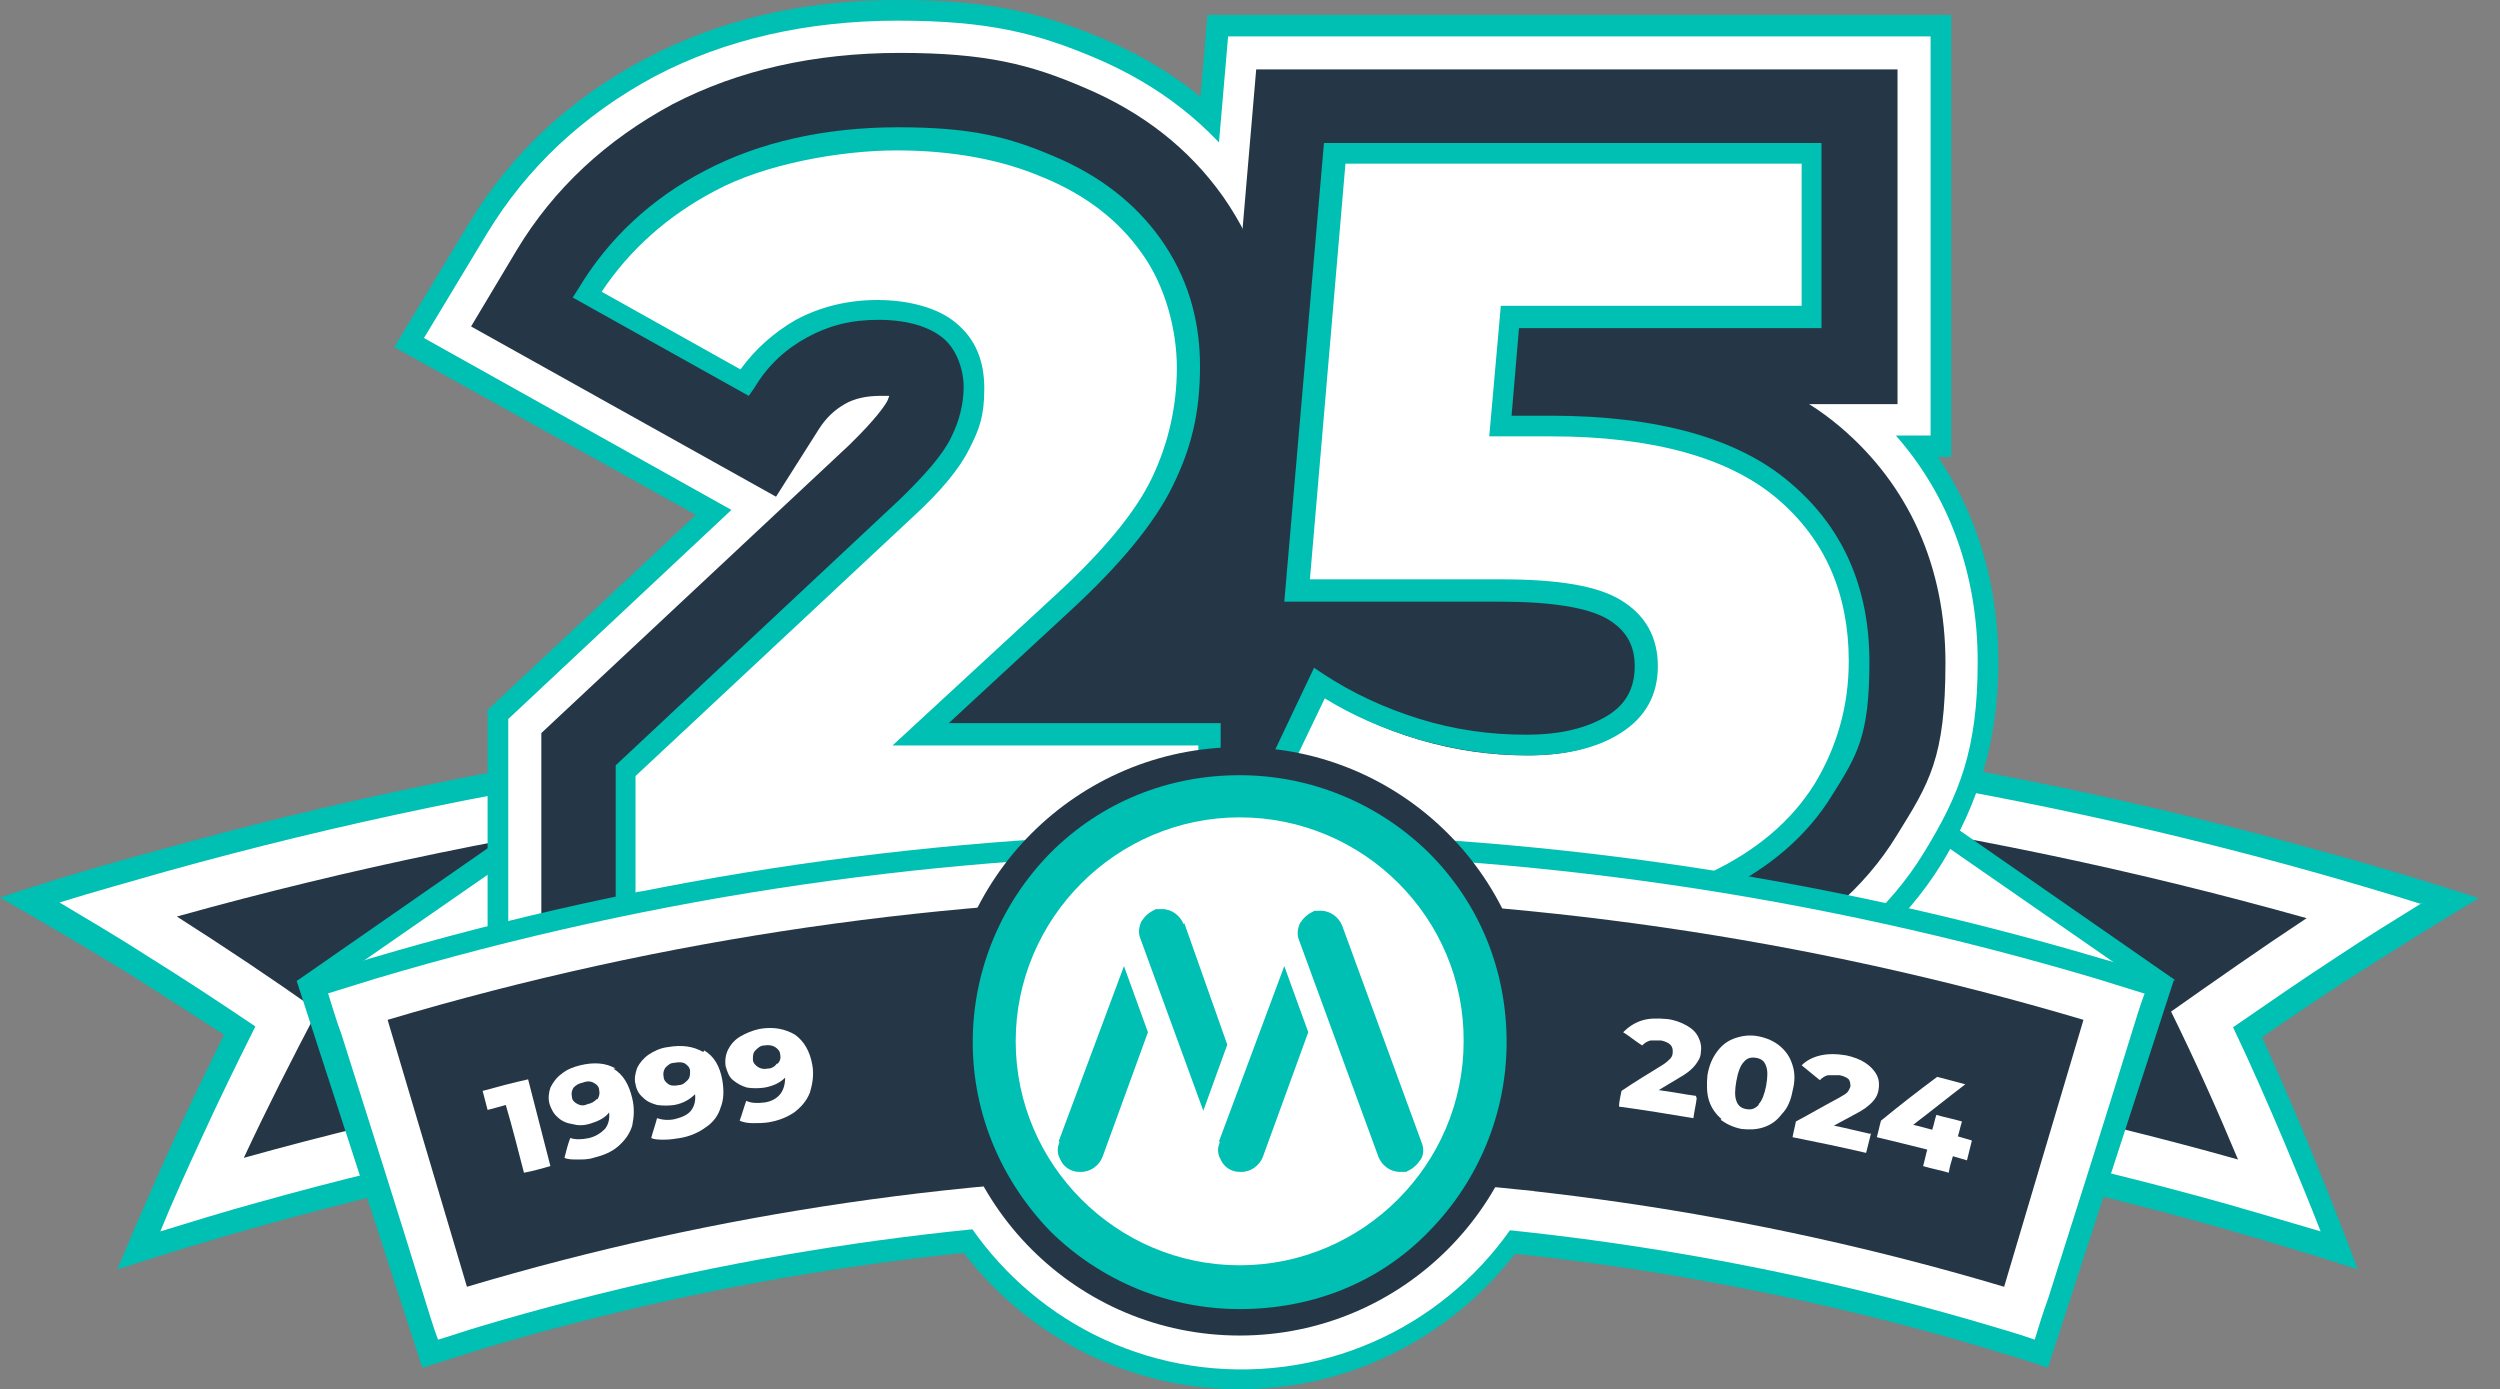
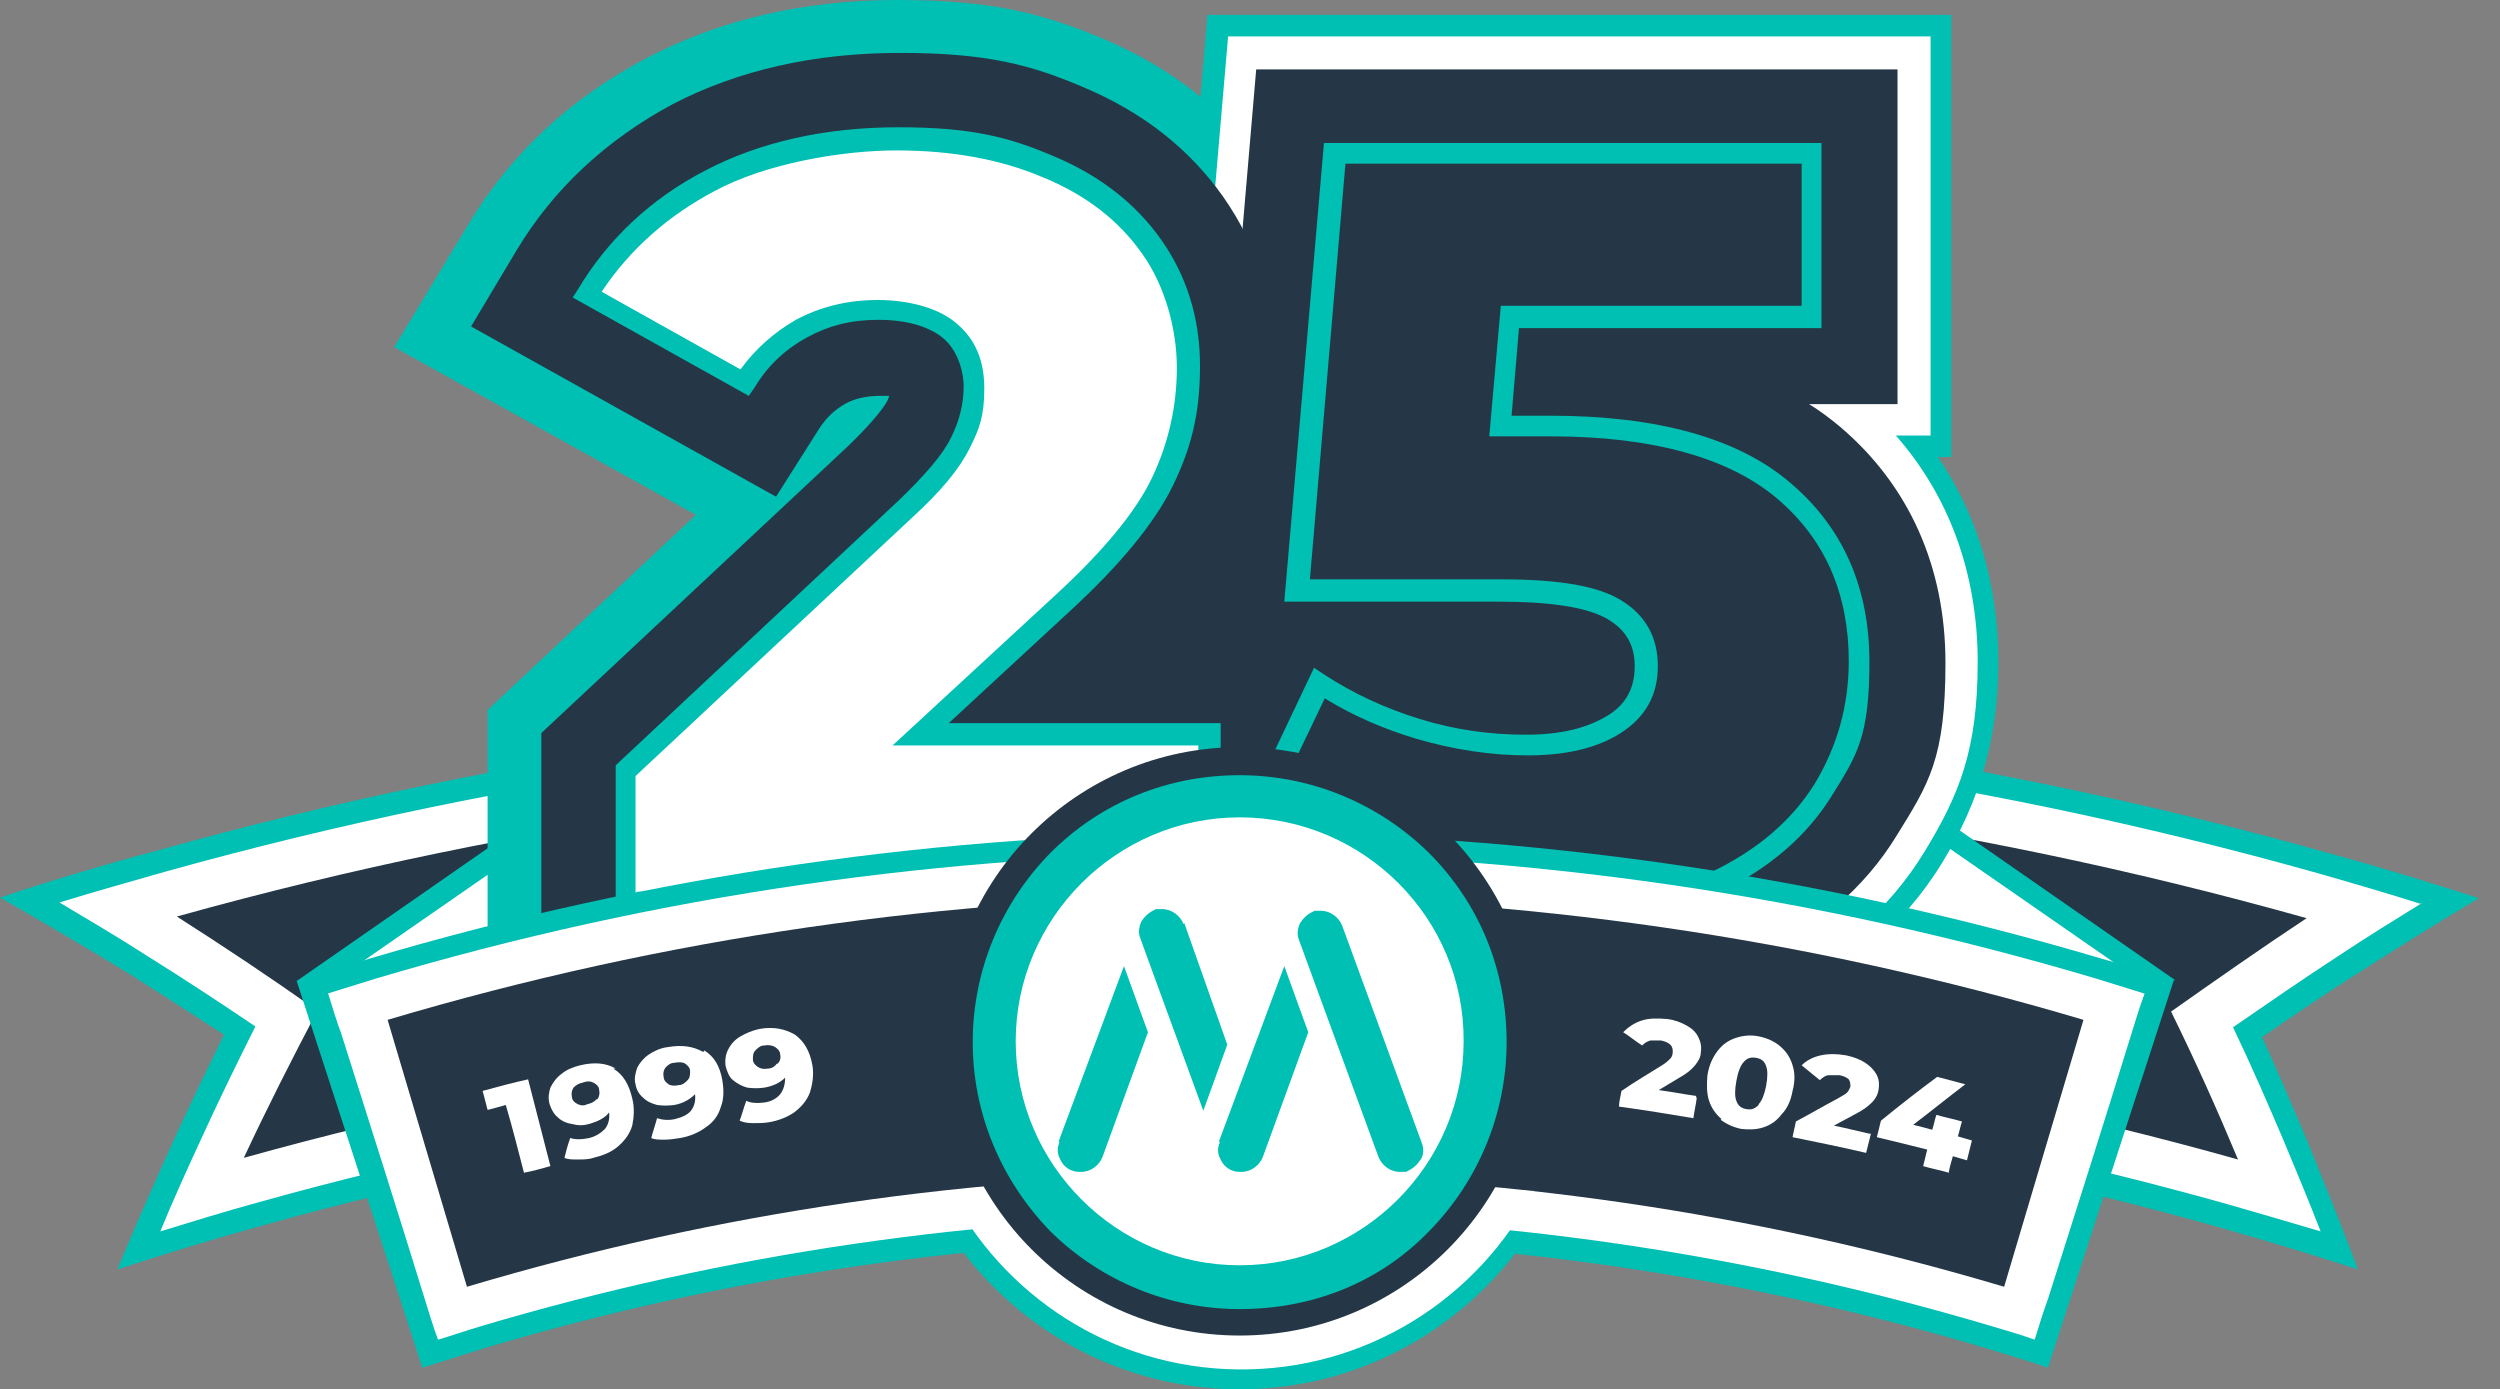
<svg xmlns="http://www.w3.org/2000/svg" id="Layer_1" viewBox="0 0 302.5 168.1">
  <rect x="0" y="0" width="302.5" height="168.1" fill="#808080" stroke="none" />
  <defs>
    <style>.cls-1{fill:none;}.cls-1,.cls-2,.cls-3,.cls-4,.cls-5{stroke-width:0px;}.cls-2{fill:#00bfb3;}.cls-3{fill:#253746;}.cls-4{fill:#000;}.cls-5{fill:#fff;}</style>
  </defs>
  <rect class="cls-4" x="104.9" y="53.8" width="89.3" height="40.2" />
  <circle class="cls-4" cx="145" cy="126" r="35.6" />
  <path class="cls-2" d="M150,168.1c-23.2,0-42.1-18.9-42.1-42.1s18.9-42.1,42.1-42.1,42.1,18.9,42.1,42.1-18.9,42.1-42.1,42.1ZM150,96.9c-16.1,0-29.1,13.1-29.1,29.1s13.1,29.1,29.1,29.1,29.1-13.1,29.1-29.1-13.1-29.1-29.1-29.1Z" />
-   <path class="cls-3" d="M21.8,146.8c3.4-7.7,7-15.4,10.9-23.1-7.1-4.9-14.5-9.6-22-14.1,90.9-27.4,187.9-27.4,278.7.2-7.3,4.6-14.3,9.3-21.2,14.1,3.6,7.6,6.9,15.3,10,23-83.6-25.3-172.8-25.4-256.4-.1h0Z" />
  <path class="cls-2" d="M279.1,111.1c-5.6,3.7-11,7.5-16.4,11.3,2.9,5.9,5.6,11.9,8.1,17.9-78.9-22.2-162.4-22.2-241.3-.2,2.8-6,5.8-11.9,8.9-17.8-5.5-3.9-11.2-7.7-17-11.4,84.3-23.5,173.4-23.5,257.7.2M300,108.7c-6.2-2-12.4-3.9-18.7-5.6-85.7-24.1-176.5-24.2-262.2-.2-6.4,1.7-12.8,3.6-19.1,5.7,5.4,3.1,10.7,6.2,15.9,9.4,3.8,2.4,7.5,4.8,11.2,7.2-1.9,3.9-3.8,7.8-5.6,11.7-2.5,5.5-5,11.1-7.3,16.7,5.8-1.9,11.7-3.7,17.5-5.3,77.4-21.6,159.4-21.6,236.8.2,5.6,1.6,11.3,3.3,16.8,5.1-2-5.4-4.2-10.8-6.4-16.2-1.7-4-3.4-8-5.2-11.9,3.6-2.5,7.2-4.9,10.9-7.3,5-3.2,10.1-6.4,15.3-9.5q3.47-2.07,0,0h.1Z" />
  <path class="cls-3" d="M24.4,144.5c3.2-7.1,6.6-14.2,10.3-21.3-6.6-4.6-13.4-9-20.3-13.2,88.7-26.1,183-26,271.7.2-6.7,4.3-13.2,8.7-19.6,13.2,3.3,7.1,6.5,14.2,9.4,21.3-82-24.3-169.4-24.3-251.4-.1h0l-.1-.1Z" />
  <path class="cls-5" d="M279.1,111.1c-5.6,3.7-11,7.5-16.4,11.3,2.9,5.9,5.6,11.9,8.1,17.9-78.9-22.2-162.4-22.2-241.3-.2,2.8-6,5.8-11.9,8.9-17.8-5.5-3.9-11.2-7.7-17-11.4,84.3-23.5,173.4-23.5,257.7.2M293,109.4c-4.1-1.3-8.2-2.5-12.4-3.7-85.2-24-175.4-24-260.7-.2-4.2,1.2-8.5,2.4-12.7,3.7,3.5,2.1,7.1,4.2,10.5,6.4,4.5,2.8,8.9,5.7,13.2,8.6-2.3,4.6-4.5,9.1-6.6,13.7-1.7,3.7-3.4,7.4-4.9,11.1,3.9-1.2,7.8-2.4,11.8-3.5,77.9-21.8,160.4-21.7,238.3.2,3.8,1.1,7.6,2.2,11.3,3.3-1.4-3.6-2.9-7.2-4.4-10.8-2-4.7-4-9.3-6.2-13.9,4.2-2.9,8.4-5.8,12.7-8.6,3.3-2.2,6.7-4.3,10.1-6.4h0v.1Z" />
  <polygon class="cls-5" points="260.1 118 228.6 96.1 225.4 126.4 260.1 118" />
  <path class="cls-2" d="M223.9,128l3.6-34.2,35.7,24.8-39.3,9.5h0v-.1ZM229.6,98.4l-2.8,26.2,30.2-7.3-27.4-19h0v.1Z" />
  <polygon class="cls-5" points="38.6 118.2 62.6 101.5 65.1 124.6 38.6 118.2" />
  <path class="cls-2" d="M67,126.2l-31.1-7.5,28.2-19.6,2.9,27v.1ZM42.2,117.5l21.9,5.3-2-19.1s-19.9,13.8-19.9,13.8Z" />
  <path class="cls-5" d="M146.3,88.9v20.3h-70.5v-16l33.9-31.7c3.3-3.1,5.5-5.8,6.6-8s1.7-4.4,1.7-6.7-1-5.2-3-6.9c-2-1.6-4.9-2.5-8.7-2.5s-6.5.8-9.3,2.3-5.1,3.7-6.9,6.5l-19-10.6c3.5-5.9,8.5-10.5,14.9-13.8,6.4-3.4,13.9-5,22.6-5s13,1.1,18.3,3.4c5.3,2.2,9.4,5.5,12.4,9.6,3,4.2,4.5,9,4.5,14.6s-1.1,9.6-3.2,13.9c-2.1,4.4-6.2,9.3-12.2,14.8l-17.1,15.8h35Z" />
  <path class="cls-2" d="M163.1,126.1H59v-40.2l25.2-23.6-36.5-20.3,9-14.9c5.1-8.5,12.3-15.2,21.4-20,8.9-4.7,19.1-7.1,30.5-7.1s17.5,1.6,24.9,4.7c8.2,3.5,14.8,8.6,19.6,15.4,5,7.1,7.6,15.3,7.6,24.3s-1.6,14.6-4.9,21.3c-1,2.1-2.3,4.3-3.8,6.4h11.1v54h0Z" />
  <path class="cls-5" d="M215.9,60.4c6.1,5.2,9.1,12.1,9.1,20.7s-1.4,10.8-4.3,15.5c-2.9,4.7-7.3,8.5-13.2,11.3s-13.2,4.2-21.9,4.2-12.7-.8-19-2.3c-6.3-1.6-11.6-3.8-16.1-6.6l9.2-19.3c3.6,2.4,7.6,4.3,12,5.6,4.4,1.3,8.7,1.9,13.1,1.9s7.9-.8,10.5-2.5,3.9-4,3.9-7.1-1.3-5.3-3.9-6.9c-2.6-1.6-7.2-2.3-13.7-2.3h-24.6l4.5-52.9h57.7v19.8h-36.5l-1.2,13.2h6.1c12.7,0,22.1,2.6,28.1,7.8h0l.2-.1Z" />
  <path class="cls-2" d="M185.5,127.9c-7.7,0-15.5-1-23-2.8-8-2-15.1-4.9-21.1-8.7l-12.6-8,10-20.9L146.1,1.8h90v53.5h-1.6c4.8,7.1,7.3,15.5,7.3,24.8s-2.3,16.9-6.8,24.3c-4.6,7.5-11.5,13.4-20.3,17.7-8.2,3.9-18,5.8-29.1,5.8h-.1Z" />
  <path class="cls-5" d="M146.3,88.9v20.3h-70.5v-16l33.9-31.7c3.3-3.1,5.5-5.8,6.6-8s1.7-4.4,1.7-6.7-1-5.2-3-6.9c-2-1.6-4.9-2.5-8.7-2.5s-6.5.8-9.3,2.3-5.1,3.7-6.9,6.5l-19-10.6c3.5-5.9,8.5-10.5,14.9-13.8,6.4-3.4,13.9-5,22.6-5s13,1.1,18.3,3.4c5.3,2.2,9.4,5.5,12.4,9.6,3,4.2,4.5,9,4.5,14.6s-1.1,9.6-3.2,13.9c-2.1,4.4-6.2,9.3-12.2,14.8l-17.1,15.8h35Z" />
-   <path class="cls-5" d="M160.5,123.5H61.5v-36.5l27-25.3-37.2-20.8,7.6-12.6c4.9-8.1,11.8-14.5,20.4-19.1,8.4-4.4,18.3-6.7,29.3-6.7s16.8,1.5,23.9,4.5c7.8,3.3,14,8.2,18.5,14.5,4.7,6.6,7.1,14.3,7.1,22.8s-1.5,13.8-4.6,20.1c-1.6,3.3-3.8,6.7-6.8,10.2h13.8v48.8h0v.1ZM103.7,46.7h0Z" />
  <path class="cls-5" d="M215.9,60.4c6.1,5.2,9.1,12.1,9.1,20.7s-1.4,10.8-4.3,15.5c-2.9,4.7-7.3,8.5-13.2,11.3s-13.2,4.2-21.9,4.2-12.7-.8-19-2.3c-6.3-1.6-11.6-3.8-16.1-6.6l9.2-19.3c3.6,2.4,7.6,4.3,12,5.6,4.4,1.3,8.7,1.9,13.1,1.9s7.9-.8,10.5-2.5,3.9-4,3.9-7.1-1.3-5.3-3.9-6.9c-2.6-1.6-7.2-2.3-13.7-2.3h-24.6l4.5-52.9h57.7v19.8h-36.5l-1.2,13.2h6.1c12.7,0,22.1,2.6,28.1,7.8h0l.2-.1Z" />
  <path class="cls-5" d="M185.5,125.3c-7.5,0-15-.9-22.4-2.7-7.7-1.9-14.6-4.7-20.3-8.4l-10.6-6.8,10.3-21.6h-.9l7-81.4h85v48.3h-4.2c6.5,7.4,9.9,16.8,9.9,27.4s-2.2,16-6.4,22.9c-4.3,7.1-10.8,12.7-19.2,16.7-7.8,3.7-17.2,5.6-28,5.6h-.2ZM187.8,75.7h0Z" />
  <rect class="cls-3" x="116" y="60.9" width="65.5" height="26.2" />
  <path class="cls-3" d="M146.3,88.9v20.3h-70.5v-16l33.9-31.7c3.3-3.1,5.5-5.8,6.6-8s1.7-4.4,1.7-6.7-1-5.2-3-6.9c-2-1.6-4.9-2.5-8.7-2.5s-6.5.8-9.3,2.3-5.1,3.7-6.9,6.5l-19-10.6c3.5-5.9,8.5-10.5,14.9-13.8,6.4-3.4,13.9-5,22.6-5s13,1.1,18.3,3.4c5.3,2.2,9.4,5.5,12.4,9.6,3,4.2,4.5,9,4.5,14.6s-1.1,9.6-3.2,13.9c-2.1,4.4-6.2,9.3-12.2,14.8l-17.1,15.8h35Z" />
  <path class="cls-3" d="M156.7,119.6h-91.2v-30.9l37.2-34.8c3.4-3.3,4.3-4.8,4.5-5.1s.3-.6.4-.9h-1.1c-1.6,0-3.1.3-4.3,1-1.2.7-2.2,1.6-3.1,3l-5.2,8.2-36.9-20.6,5.5-9.2c4.5-7.5,10.9-13.4,18.9-17.7,7.9-4.1,17.1-6.2,27.5-6.2s15.8,1.4,22.3,4.2c7.1,3,12.7,7.4,16.8,13.2,4.2,6,6.4,12.9,6.4,20.6s-1.4,12.7-4.2,18.4c-2.4,5-6.4,10.1-12.2,15.7h18.9v41l-.2.1ZM86.1,97.7v.5l35.3-32.6c6.3-5.8,8.9-9.6,9.9-11.7,1.4-3,2.1-6,2.1-9.4s-.8-6.1-2.5-8.6c-1.9-2.6-4.5-4.6-8-6.1-4-1.7-8.8-2.5-14.3-2.5s-.9,0-1.3,0c5.8.2,10.6,1.8,14.2,4.8,4.4,3.6,6.7,8.9,6.7,14.8s-.9,7.7-2.8,11.4c-1.7,3.3-4.5,6.8-8.7,10.8h0l-30.6,28.7v-.1ZM108.7,48.2h0ZM107.6,46.7h0ZM87.5,33l.6.3c1.3-1,2.6-1.9,4.1-2.7,1.5-.8,3.1-1.5,4.7-2-2.2.6-4.2,1.4-6,2.4-1.2.6-2.3,1.3-3.3,2h-.1Z" />
  <path class="cls-3" d="M215.9,60.4c6.1,5.2,9.1,12.1,9.1,20.7s-1.4,10.8-4.3,15.5c-2.9,4.7-7.3,8.5-13.2,11.3s-13.2,4.2-21.9,4.2-12.7-.8-19-2.3c-6.3-1.6-11.6-3.8-16.1-6.6l9.2-19.3c3.6,2.4,7.6,4.3,12,5.6,4.4,1.3,8.7,1.9,13.1,1.9s7.9-.8,10.5-2.5,3.9-4,3.9-7.1-1.3-5.3-3.9-6.9c-2.6-1.6-7.2-2.3-13.7-2.3h-24.6l4.5-52.9h57.7v19.8h-36.5l-1.2,13.2h6.1c12.7,0,22.1,2.6,28.1,7.8h0l.2-.1Z" />
  <path class="cls-3" d="M185.5,121.4c-7.2,0-14.4-.9-21.5-2.6-7.3-1.8-13.8-4.5-19.2-7.9l-7.7-4.9,11.4-24h-2.8l6.3-73.6h77.6v40.5h-10.7c1.3.8,2.5,1.7,3.7,2.7,8.4,7.1,12.8,17,12.8,28.6s-2,14.6-5.9,20.9c-3.9,6.4-9.9,11.5-17.6,15.2-7.3,3.5-16.2,5.2-26.4,5.2h0v-.1ZM185.1,100.7h.4c7.1,0,13-1.1,17.5-3.2,4.1-1.9,7-4.3,8.8-7.3,1.9-3.1,2.8-6.4,2.8-10,0-5.6-1.7-9.6-5.5-12.8-3.3-2.8-8.9-4.6-16.2-5.1,3.1.6,5.6,1.6,7.7,2.8,5.7,3.4,8.9,9,8.9,15.7s-3.1,12.2-8.7,15.8c-4.2,2.7-9.5,4.1-15.8,4.2h0l.1-.1ZM164.2,97.2c1.5.5,3.1,1,4.8,1.4,2.8.7,5.7,1.2,8.5,1.6-3-.4-6-1-8.9-1.9-1.4-.4-2.9-.9-4.2-1.4l-.2.4h0v-.1ZM168.3,61.2h2.1l2.8-32.2h-2.2l-2.8,32.2h.1Z" />
  <path class="cls-5" d="M146.3,88.9v20.3h-70.5v-16l33.9-31.7c3.3-3.1,5.5-5.8,6.6-8s1.7-4.4,1.7-6.7-1-5.2-3-6.9c-2-1.6-4.9-2.5-8.7-2.5s-6.5.8-9.3,2.3-5.1,3.7-6.9,6.5l-19-10.6c3.5-5.9,8.5-10.5,14.9-13.8,6.4-3.4,13.9-5,22.6-5s13,1.1,18.3,3.4c5.3,2.2,9.4,5.5,12.4,9.6,3,4.2,4.5,9,4.5,14.6s-1.1,9.6-3.2,13.9c-2.1,4.4-6.2,9.3-12.2,14.8l-17.1,15.8h35Z" />
  <path class="cls-2" d="M147.6,110.5h-73.1v-17.9l34.3-32.1c3.1-3,5.3-5.5,6.3-7.6,1-2,1.5-4.1,1.5-6.1s-.8-4.5-2.5-5.9-4.4-2.2-7.8-2.2-6,.7-8.6,2.1c-2.6,1.4-4.8,3.4-6.4,6.1l-.7,1-21.3-11.9.7-1.1c3.6-6,8.8-10.9,15.4-14.3,6.5-3.4,14.4-5.2,23.3-5.2s13.4,1.2,18.8,3.5c5.5,2.3,9.9,5.7,13,10.1s4.7,9.5,4.7,15.3-1.1,10-3.3,14.5-6.4,9.6-12.5,15.2l-14.6,13.5h32.9v22.9h0l-.1.1ZM77.1,107.9h67.9v-17.7h-37l19.5-18c5.9-5.4,9.9-10.2,11.9-14.4s3-8.7,3-13.3-1.4-9.9-4.2-13.8c-2.8-4-6.8-7.1-11.9-9.2-5.1-2.2-11.1-3.3-17.8-3.3s-15.9,1.6-22,4.9c-5.7,3-10.3,7.1-13.7,12.2l16.8,9.4c1.8-2.5,4.1-4.5,6.7-6,3-1.6,6.3-2.4,9.9-2.4s7.3.9,9.5,2.8c2.3,1.9,3.4,4.5,3.4,7.9s-.6,4.9-1.8,7.3c-1.2,2.4-3.4,5.1-6.9,8.3l-33.5,31.3v14.2h0l.2-.2Z" />
-   <path class="cls-5" d="M215.9,60.4c6.1,5.2,9.1,12.1,9.1,20.7s-1.4,10.8-4.3,15.5c-2.9,4.7-7.3,8.5-13.2,11.3s-13.2,4.2-21.9,4.2-12.7-.8-19-2.3c-6.3-1.6-11.6-3.8-16.1-6.6l9.2-19.3c3.6,2.4,7.6,4.3,12,5.6,4.4,1.3,8.7,1.9,13.1,1.9s7.9-.8,10.5-2.5,3.9-4,3.9-7.1-1.3-5.3-3.9-6.9c-2.6-1.6-7.2-2.3-13.7-2.3h-24.6l4.5-52.9h57.7v19.8h-36.5l-1.2,13.2h6.1c12.7,0,22.1,2.6,28.1,7.8h0l.2-.1Z" />
  <path class="cls-2" d="M185.5,112.3c-6.5,0-12.9-.8-19.3-2.4-6.4-1.6-11.9-3.9-16.5-6.8l-1-.6,10.3-21.7,1.2.8c3.5,2.3,7.4,4.1,11.6,5.4,4.2,1.3,8.5,1.9,12.8,1.9s7.4-.8,9.9-2.3c2.3-1.4,3.3-3.4,3.3-6s-1.1-4.4-3.3-5.7c-2.4-1.4-6.8-2.1-13.1-2.1h-26l4.8-55.5h60.2v22.4h-36.6l-.9,10.6h4.7c12.9,0,22.7,2.7,29,8.1,6.4,5.4,9.6,12.7,9.6,21.7s-1.5,11.3-4.5,16.1c-3,4.9-7.6,8.9-13.7,11.8-6.1,2.9-13.6,4.3-22.5,4.3h0ZM152.1,101.6c4.2,2.5,9.1,4.4,14.8,5.8,6.1,1.5,12.4,2.3,18.6,2.3s15.7-1.4,21.4-4.1,9.9-6.3,12.7-10.8c2.7-4.5,4.1-9.4,4.1-14.8,0-8.2-2.9-14.8-8.7-19.7-5.8-4.9-15-7.5-27.3-7.5h-7.5l1.4-15.8h36.4v-17.2h-55.2l-4.3,50.3h23.2c6.9,0,11.6.8,14.4,2.5,3,1.8,4.5,4.5,4.5,8s-1.5,6.2-4.5,8.1c-2.8,1.8-6.6,2.7-11.2,2.7s-9-.7-13.5-2c-4-1.2-7.7-2.8-11.1-4.9l-8.1,16.9-.1.2Z" />
  <path class="cls-2" d="M252.1,123.4c-3.2,10.8-6.4,21.5-9.6,32.3-60.7-18.1-125.3-18.1-186,0-3.2-10.8-6.4-21.5-9.6-32.3,66.9-19.9,138.2-19.9,205.2,0M263.1,118.7c-2.9-.9-5.8-1.9-8.8-2.7-68.4-20.3-141.2-20.3-209.6,0-2.9.9-5.9,1.8-8.8,2.7.8,2.5,1.6,4.9,2.4,7.4,3.5,10.7,6.9,21.3,10.4,32,.8,2.5,1.6,4.9,2.4,7.4,2.5-.8,5.1-1.6,7.6-2.4,59.2-17.6,122.3-17.6,181.5,0,2.5.8,5.1,1.5,7.6,2.4.8-2.5,1.6-4.9,2.4-7.4,3.5-10.7,6.9-21.3,10.4-32,.8-2.5,1.6-4.9,2.4-7.4h.1Z" />
  <path class="cls-3" d="M54.7,158.9c-3.8-12.4-7.6-24.7-11.4-37.1,69.2-21.2,143.2-21.2,212.4,0-3.8,12.4-7.6,24.7-11.4,37.1-61.8-18.9-127.8-18.9-189.6,0h0Z" />
  <path class="cls-5" d="M252.1,123.4c-3.2,10.8-6.4,21.5-9.6,32.3-60.7-18.1-125.3-18.1-186,0-3.2-10.8-6.4-21.5-9.6-32.3,66.9-19.9,138.2-19.9,205.2,0M259.4,120.2c-1.9-.6-3.9-1.2-5.8-1.8-67.9-20.2-140.2-20.2-208.1,0-1.9.6-3.9,1.2-5.8,1.8.5,1.6,1,3.3,1.6,4.9,3.4,10.7,6.8,21.4,10.1,32.1.5,1.6,1,3.3,1.6,4.9,1.7-.5,3.4-1.1,5.1-1.6,59.7-17.8,123.3-17.8,183,0,1.7.5,3.4,1,5.1,1.6.5-1.6,1-3.3,1.6-4.9,3.4-10.7,6.8-21.4,10.1-32.1.5-1.6,1-3.3,1.6-4.9q.4-1.07,0,0h-.1Z" />
  <path class="cls-5" d="M63.9,130.6c.9,3.5,1.8,7,2.7,10.5-1.1.3-2.1.6-3.2.8-.7-2.7-1.4-5.5-2.2-8.2-.7.2-1.4.4-2.2.6-.2-.8-.4-1.5-.6-2.3,1.8-.5,3.7-1,5.5-1.4h0Z" />
  <path class="cls-1" d="M63.2,142.1l-2.2-8.2c-.7.2-1.3.4-2,.5h-.2l-.7-2.6h.2c1.8-.5,3.7-1,5.5-1.5h.2l2.8,10.8h-.2c-1.1.3-2.1.6-3.2.9h-.2v.1ZM61.2,133.5l2.2,8.2c1-.3,1.9-.5,2.9-.8l-2.6-10.2c-1.7.4-3.5.9-5.2,1.4l.5,2c.7-.2,1.3-.4,2-.5h.2v-.1Z" />
  <path class="cls-5" d="M74.2,129.3c1.2.7,1.9,1.9,2.3,3.6.3,1.2.2,2.3,0,3.3-.3,1-.9,1.8-1.7,2.5-.8.7-1.8,1.1-3,1.4-.6.2-1.3.2-1.9.2s-1.2,0-1.6-.2c.2-.8.4-1.6.7-2.4.6.2,1.4.2,2.3,0,.8-.2,1.4-.6,1.9-1.1.4-.5.6-1.2.5-2-.5.7-1.4,1.1-2.4,1.4-.7.2-1.4.2-2.1,0-.7-.1-1.3-.4-1.7-.8-.5-.4-.8-1-1-1.6-.2-.7-.1-1.4.1-2,.3-.6.7-1.2,1.4-1.7.6-.5,1.4-.8,2.2-1,1.7-.4,3.1-.3,4.3.4h-.3ZM72.3,133c.2-.3.3-.7.2-1.1,0-.4-.3-.7-.7-.9-.4-.2-.8-.2-1.3,0-.5.1-.8.3-1.1.6-.2.3-.3.7-.2,1.1,0,.4.3.7.7.9.4.2.8.2,1.2,0,.5-.1.8-.3,1.1-.6h.1Z" />
  <path class="cls-1" d="M69.7,140.5c-.6,0-1.1,0-1.6-.2h-.2v-.2c.2-.8.4-1.6.7-2.4v-.2h.2c.6.2,1.3.2,2.2,0,.8-.2,1.4-.5,1.8-1,.3-.4.5-.9.5-1.5-.6.5-1.3.9-2.2,1.1-.7.2-1.5.2-2.2,0-.7-.1-1.3-.4-1.8-.9-.5-.4-.9-1-1-1.7-.2-.7-.1-1.5.1-2.1.3-.7.8-1.3,1.4-1.7.6-.5,1.4-.8,2.3-1,1.7-.4,3.2-.3,4.4.4,1.2.7,2,1.9,2.4,3.7.3,1.2.2,2.4,0,3.4-.3,1-.9,1.9-1.8,2.6-.8.7-1.9,1.2-3.1,1.5-.7.2-1.3.2-1.9.2h-.2ZM68.3,140c.4.1.9.2,1.4.1.6,0,1.2,0,1.9-.2,1.2-.3,2.2-.7,3-1.4.8-.6,1.3-1.4,1.7-2.4.3-1,.3-2,0-3.2-.4-1.6-1.1-2.8-2.2-3.5h0c-1.1-.7-2.6-.8-4.2-.4-.8.2-1.6.5-2.2,1-.6.4-1,1-1.3,1.6s-.3,1.3-.1,1.9c.2.6.5,1.1.9,1.5.5.4,1,.7,1.7.8.6.1,1.3.1,2,0,1-.2,1.8-.7,2.3-1.3l.2-.3v.4c.1.9,0,1.6-.5,2.1-.4.6-1.1,1-1.9,1.2s-1.5.2-2.2,0c-.2.7-.4,1.4-.6,2.1h.1ZM70.7,133.9c-.3,0-.5,0-.8-.2-.4-.2-.7-.5-.8-1-.1-.5,0-.9.2-1.2.3-.3.6-.6,1.2-.7.5-.1,1,0,1.4.1.4.2.6.5.7,1s0,.9-.3,1.2h0c-.3.3-.7.6-1.2.7h-.6l.2.1ZM71.2,131h-.5c-.4.1-.8.3-1,.6s-.3.6-.2,1c0,.4.3.6.6.8.3.2.7.2,1.1,0,.4-.1.8-.3,1-.6s.3-.6.2-.9c0-.3-.3-.6-.6-.8-.2,0-.4-.1-.7-.1h.1Z" />
  <path class="cls-5" d="M85.2,127.1c1.2.7,1.9,1.9,2.2,3.6.2,1.2.2,2.3-.2,3.3-.3,1-.9,1.8-1.8,2.4-.8.6-1.9,1.1-3.1,1.3-.6.1-1.3.2-1.9.2s-1.2,0-1.6-.2c.2-.8.5-1.6.7-2.4.6.2,1.4.3,2.2.1.8-.2,1.5-.5,1.9-1s.6-1.2.5-2c-.6.6-1.4,1.1-2.5,1.3-.7.1-1.4.1-2.1,0-.7-.2-1.2-.4-1.7-.9-.5-.4-.8-1-.9-1.6-.2-.7,0-1.4.2-2,.3-.6.8-1.2,1.4-1.6s1.4-.8,2.3-.9c1.7-.3,3.1-.1,4.3.6h0l.1-.2ZM83.2,130.7c.3-.3.3-.7.3-1.1s-.3-.7-.6-.9c-.3-.2-.8-.2-1.3-.1-.5,0-.8.3-1.1.6-.2.3-.3.7-.2,1.1,0,.4.3.7.6.9.3.2.8.2,1.2.1.5,0,.8-.3,1.1-.6Z" />
  <path class="cls-1" d="M80.6,138.1h-.2c-.6,0-1.2,0-1.7-.3h-.1v-.2c.2-.8.5-1.6.7-2.4v-.2h.2c.6.2,1.3.3,2.2,0,.8-.2,1.4-.5,1.8-1,.3-.4.5-.9.5-1.5-.6.5-1.3.9-2.3,1.1-.8.2-1.5.2-2.2,0s-1.3-.5-1.8-.9c-.5-.5-.8-1-1-1.7-.2-.8,0-1.5.2-2.1.3-.7.8-1.2,1.5-1.7s1.4-.8,2.3-1c1.7-.4,3.2-.2,4.4.6,1.2.7,1.9,2,2.3,3.7.2,1.2.2,2.4-.2,3.4-.4,1-1,1.8-1.8,2.5-.9.6-1.9,1.1-3.1,1.4-.6.1-1.2.2-1.8.2h0l.1.1ZM79,137.5c.4.1.9.2,1.4.2.6,0,1.2,0,1.9-.2,1.2-.2,2.2-.7,3-1.3s1.4-1.4,1.7-2.3c.3-.9.4-2,.2-3.2-.3-1.7-1-2.8-2.1-3.5h0c-1.1-.7-2.5-.9-4.2-.5-.8.2-1.6.5-2.2.9s-1.1,1-1.3,1.6c-.3.6-.3,1.3-.2,1.9.1.6.4,1.1.9,1.6.4.4,1,.7,1.6.8s1.3.1,2,0c1-.2,1.8-.6,2.4-1.2l.3-.3v.4c.1.9,0,1.6-.6,2.1-.5.5-1.1.9-2,1.1-.8.2-1.5.1-2.2,0-.2.7-.4,1.4-.6,2.1h0v-.2ZM81.6,131.5c-.3,0-.6,0-.8-.2-.4-.2-.6-.5-.7-1,0-.5,0-.9.3-1.2s.7-.6,1.2-.7c.5-.1,1,0,1.4.2s.6.5.7,1c0,.5,0,.9-.3,1.2h0c-.3.3-.7.6-1.2.7h-.6ZM82,128.7h-.5c-.4,0-.8.3-1,.5-.2.3-.3.6-.2.9,0,.4.3.6.6.8.3.2.7.2,1.1.1.4,0,.8-.3,1-.5h0c.2-.3.3-.6.2-.9,0-.4-.2-.6-.6-.8-.2-.1-.4-.2-.7-.2h0l.1.1Z" />
  <path class="cls-5" d="M96.2,125.2c1.1.8,1.8,2,2.1,3.7.2,1.2,0,2.3-.3,3.3-.4,1-1,1.7-1.9,2.4-.9.6-1.9,1-3.1,1.2-.6.1-1.3.1-1.9.1s-1.2-.1-1.6-.3c.3-.8.5-1.6.8-2.4.6.3,1.4.3,2.2.2.8-.1,1.5-.5,1.9-1s.6-1.2.6-2c-.6.6-1.4,1-2.5,1.2-.7.1-1.4.1-2.1,0-.7-.2-1.2-.5-1.7-.9s-.7-1-.9-1.7c-.1-.7,0-1.4.3-2s.8-1.2,1.5-1.6,1.4-.7,2.3-.9c1.7-.3,3.1,0,4.3.7ZM94.1,128.7c.3-.3.4-.7.3-1.1,0-.4-.3-.7-.6-.9-.3-.2-.8-.3-1.3-.2-.5,0-.8.3-1.1.6s-.3.7-.3,1.1.3.7.6.9c.3.2.7.3,1.2.2.5,0,.9-.3,1.1-.6h.1Z" />
  <path class="cls-5" d="M205.3,132.9c-.1.8-.3,1.6-.4,2.4-3-.5-6-1-9-1.4,0-.6.2-1.3.3-1.9,1.6-1.1,3.3-2.1,4.9-3.1.5-.3.8-.6,1-.8s.3-.5.3-.8,0-.6-.3-.9c-.2-.2-.6-.4-1.1-.5h-1.3c-.4.1-.7.3-1,.6-.8-.5-1.5-1.1-2.3-1.6.6-.6,1.3-1.1,2.2-1.4s1.9-.3,3.1-.2c.9.1,1.7.4,2.4.8s1.1.8,1.4,1.4c.3.6.4,1.2.3,1.8,0,.6-.3,1.1-.7,1.6s-1,1-1.9,1.5c-.8.5-1.7,1-2.5,1.5,1.5.2,3,.5,4.5.7h0l.1.3Z" />
  <path class="cls-5" d="M208.3,135.4c-.7-.6-1.2-1.3-1.5-2.2s-.3-2-.2-3.1c.2-1.2.6-2.1,1.2-2.9.6-.8,1.3-1.3,2.2-1.6.9-.3,1.8-.4,2.8-.2,1,.2,1.9.6,2.6,1.2.7.6,1.2,1.3,1.5,2.3.3.9.3,2,0,3.1-.2,1.1-.6,2.1-1.3,2.8-.6.8-1.3,1.3-2.2,1.6s-1.8.3-2.7.2c-1-.2-1.8-.6-2.5-1.1h0l.1-.1ZM212.8,133.6c.4-.4.7-1.2.9-2.2.2-1.1.2-1.9,0-2.4-.2-.6-.6-.9-1.2-1-.6-.1-1.1,0-1.5.5-.4.4-.7,1.2-.9,2.3s-.2,1.9,0,2.4c.2.6.6.9,1.2,1,.6.1,1,0,1.5-.5h0v-.1Z" />
  <path class="cls-5" d="M226.4,137.1c-.2.8-.4,1.6-.6,2.4-3-.7-5.9-1.3-8.9-1.9.1-.6.3-1.3.4-1.9,1.7-.9,3.4-1.9,5.1-2.8.5-.3.9-.5,1.1-.7.2-.2.3-.5.4-.7,0-.3,0-.6-.2-.9-.2-.2-.6-.4-1.1-.5h-1.3c-.4,0-.8.3-1.1.6-.7-.6-1.5-1.2-2.2-1.8.6-.6,1.4-1,2.3-1.2.9-.2,1.9-.2,3.1,0,.9.2,1.7.5,2.3.9s1.1.9,1.4,1.5c.3.6.3,1.2.2,1.8s-.4,1.1-.8,1.5c-.4.4-1,.9-2,1.4-.9.5-1.7.9-2.6,1.4,1.5.3,3,.7,4.4,1h0l.1-.1Z" />
  <path class="cls-5" d="M238,140.4c-.6-.2-1.1-.3-1.7-.5-.2.7-.4,1.3-.5,2-1-.3-2.1-.5-3.1-.8.2-.7.3-1.3.5-2-2-.5-4-1-6.1-1.5.2-.7.3-1.3.5-2,2.2-1.8,4.5-3.6,6.8-5.3,1.1.3,2.3.6,3.4.9-2.1,1.6-4.2,3.3-6.3,4.9.8.2,1.6.4,2.3.6.2-.6.3-1.2.5-1.8,1,.3,2.1.5,3.1.8-.2.6-.3,1.2-.5,1.8.6.2,1.1.3,1.7.5-.2.8-.4,1.6-.6,2.4h0Z" />
  <path class="cls-5" d="M184.2,144.2c-.7,0-1.5-.1-2.2-.3l-58.5-.8c-.3,0-.7,0-1,.2-.4,0-.8.1-1.2.1-.7.1-1.5.2-2.2.2-.8.1-1.7.2-2.5.3-.3,0-.7.1-1,.1h-.8c6.5,12.7,19.6,21.5,34.9,21.7,15.6.2,29.2-8.6,35.9-21.6-.5,0-.9,0-1.4-.1h0v.2Z" />
  <circle class="cls-3" cx="150" cy="126" r="35.6" />
  <circle class="cls-5" cx="150" cy="125.7" r="27.8" />
  <path class="cls-2" d="M172,138.2l-9.6-26.2c-.4-1-1.4-1.8-2.6-1.8s-.7,0-.9.1c-.7.3-1.2.8-1.6,1.4-.3.7-.4,1.4-.1,2.1l9.6,26.2c.4,1,1.4,1.8,2.6,1.8s.7,0,.9-.1c.7-.3,1.2-.8,1.6-1.4s.4-1.4.1-2.1Z" />
  <path class="cls-2" d="M128.2,138.2c-.3.7-.3,1.4.1,2.1.3.7.9,1.2,1.6,1.4.3.1.7.1.9.1,1.2,0,2.2-.8,2.6-1.8l5.5-15.1-2.9-8-7.9,21.2h0l.1.1Z" />
  <path class="cls-2" d="M143.2,111.8c-.4-1-1.4-1.8-2.6-1.8s-.7,0-.9.1c-.7.3-1.2.8-1.6,1.4-.3.7-.4,1.4-.1,2.1l7.6,20.8,2.9-8-5.2-14.7-.1.1Z" />
  <path class="cls-2" d="M147.6,138.2c-.3.7-.3,1.4.1,2.1.3.7.9,1.2,1.6,1.4.3.1.7.1.9.1,1.2,0,2.2-.8,2.6-1.8l5.5-15.1-2.9-8-7.9,21.2h0l.1.1Z" />
  <path class="cls-2" d="M150,158.4c-8.6,0-16.8-3.4-22.9-9.4-6-6.2-9.4-14.3-9.4-22.9s3.4-16.8,9.4-22.9c6.2-6.2,14.3-9.4,22.9-9.4s16.8,3.4,22.9,9.4c6.2,6.2,9.4,14.3,9.4,22.9s-3.4,16.8-9.4,22.9c-6,6.2-14.1,9.4-22.9,9.4ZM150,98.9c-14.9,0-27.1,12.2-27.1,27.1s12.2,27.1,27.1,27.1,27.1-12.2,27.1-27.1c.1-14.9-12.1-27.1-27.1-27.1Z" />
</svg>